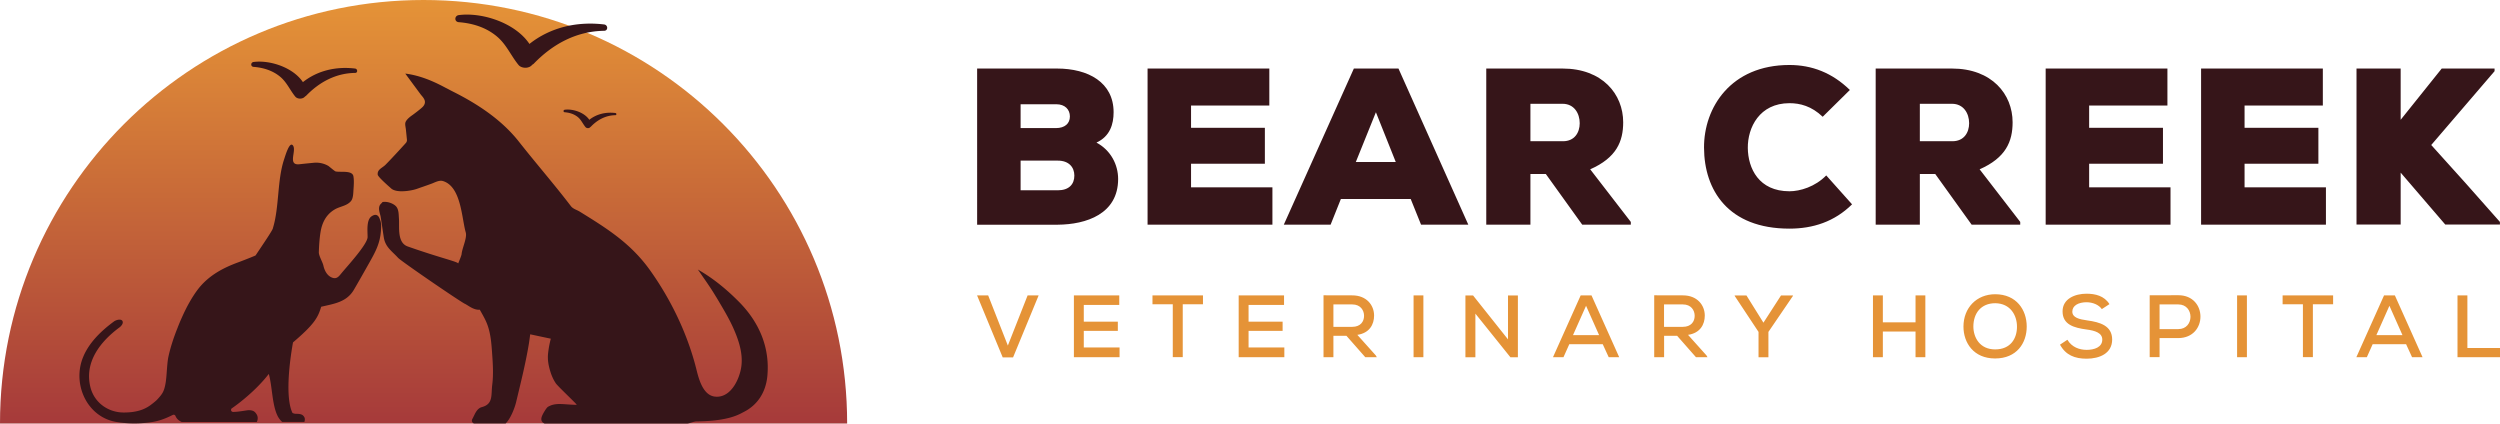
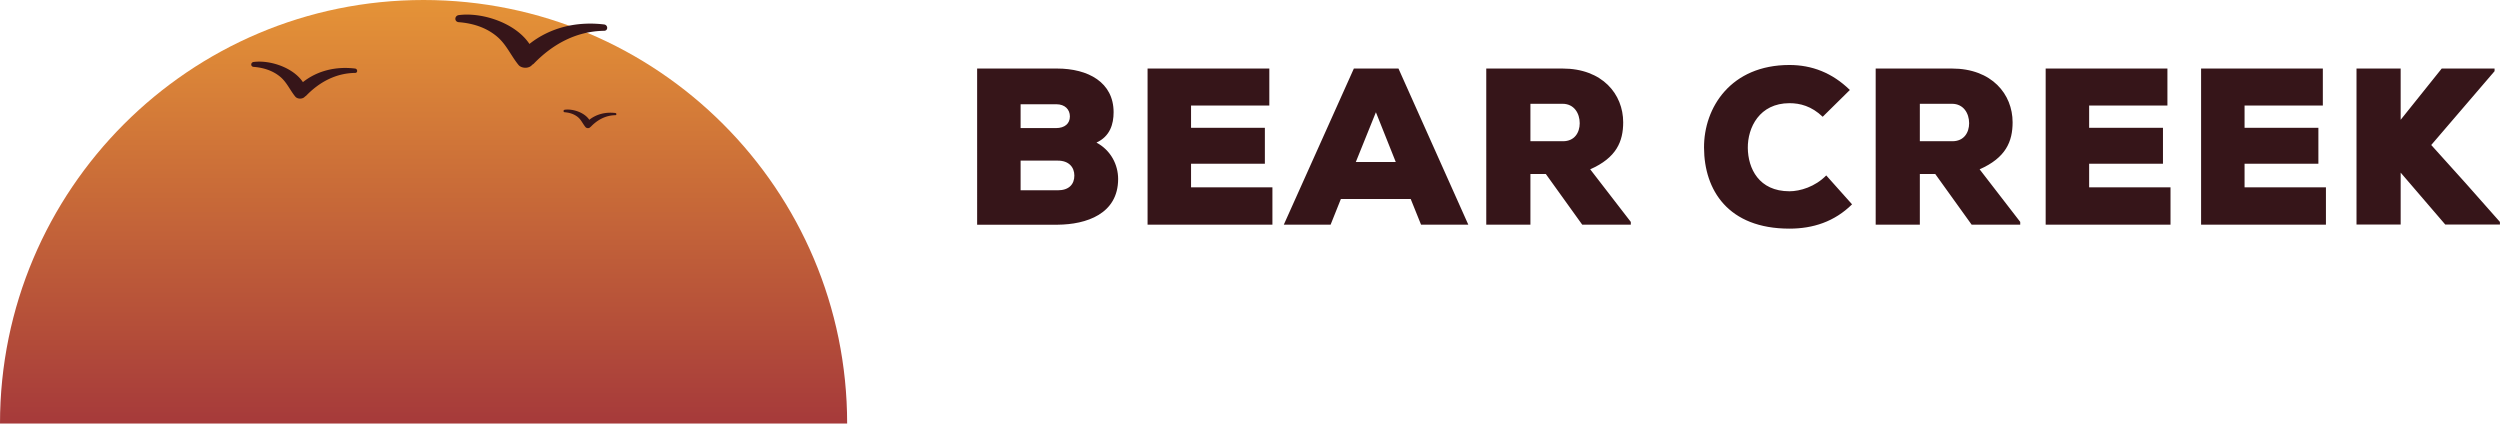
<svg xmlns="http://www.w3.org/2000/svg" id="Layer_1" x="0" y="0" version="1.1" viewBox="0 0 331.2 56.11" xml:space="preserve">
  <style>.st0{fill:#361519}.st1{fill:#e59337}</style>
  <g>
    <g>
      <g>
        <path d="M140.03 9.08c4.14 0 7.5 1.83 7.5 5.79 0 1.57-.47 3.19-2.27 4.02 1.92 1.03 2.87 2.95 2.87 4.82 0 4.64-4.22 6.03-8.01 6.06h-10.67V9.08h10.58zm-4.82 7.89h4.67c1.21 0 1.86-.62 1.86-1.54s-.65-1.62-1.8-1.62h-4.73v3.16zm0 8.24h4.93c1.48 0 2.19-.8 2.19-1.95 0-1.12-.74-1.98-2.19-1.98h-4.93v3.93zM168.57 29.76h-16.54V9.08h16.13v4.9h-10.37v2.95h9.78v4.76h-9.78v3.13h10.78v4.94zM186.89 26.36h-9.25l-1.36 3.4h-6.2l9.28-20.68h5.91l9.25 20.68h-6.26l-1.37-3.4zm-4.61-11.49l-2.66 6.59h5.29l-2.63-6.59zM216.05 29.76h-6.44l-4.82-6.71h-2.04v6.71h-5.85V9.08H207c5.29 0 8.04 3.4 8.04 7.12 0 2.54-.89 4.7-4.37 6.23l5.38 6.97v.36zm-13.3-16.01v4.96h4.31c1.54 0 2.22-1.15 2.22-2.39 0-1.3-.74-2.57-2.27-2.57h-4.26zM245.36 27.07c-2.33 2.3-5.17 3.22-8.3 3.22-8.12 0-11.29-5.11-11.31-10.72-.03-5.32 3.55-10.96 11.31-10.96 2.98 0 5.67 1.03 8.01 3.31l-3.6 3.55c-1.48-1.42-3.01-1.8-4.4-1.8-3.99 0-5.55 3.25-5.52 5.94.03 2.69 1.45 5.73 5.52 5.73 1.39 0 3.4-.59 4.87-2.1l3.42 3.83zM267.64 29.76h-6.44l-4.82-6.71h-2.04v6.71h-5.85V9.08h10.1c5.29 0 8.04 3.4 8.04 7.12 0 2.54-.89 4.7-4.37 6.23l5.38 6.97v.36zm-13.3-16.01v4.96h4.31c1.54 0 2.22-1.15 2.22-2.39 0-1.3-.74-2.57-2.27-2.57h-4.26zM287.55 29.76h-16.54V9.08h16.13v4.9h-10.37v2.95h9.78v4.76h-9.78v3.13h10.78v4.94zM308.15 29.76H291.6V9.08h16.13v4.9h-10.37v2.95h9.78v4.76h-9.78v3.13h10.78v4.94zM330.48 9.43l-8.39 9.78c2.9 3.19 6.23 6.91 9.1 10.19v.35h-7.24l-5.91-6.88v6.88h-5.85V9.08h5.85v6.79c1.77-2.19 3.69-4.61 5.44-6.79h7v.35z" class="st0" />
      </g>
    </g>
    <g>
      <g>
-         <path d="M134.21 47.35h-1.37l-3.4-8.22h1.47l2.61 6.65 2.62-6.65h1.46l-3.39 8.22zM148.32 47.32h-6.05v-8.19h6.01v1.27h-4.7v2.21h4.51v1.22h-4.51v2.2h4.74v1.29zM155.37 40.31h-2.69v-1.18h6.69v1.18h-2.68v7h-1.32v-7zM170.15 47.32h-6.05v-8.19h6.01v1.27h-4.7v2.21h4.51v1.22h-4.51v2.2h4.74v1.29zM182.4 47.32h-1.53l-2.49-2.83h-1.73v2.83h-1.31v-8.2c1.27 0 2.54.01 3.81.01 1.89 0 2.89 1.3 2.89 2.68 0 1.17-.61 2.32-2.22 2.55l2.44 2.72.14.24zm-5.75-6.99v2.97h2.49c1.09 0 1.57-.69 1.57-1.46 0-.74-.48-1.51-1.56-1.51h-2.5zM187.27 47.32v-8.19h1.3v8.19h-1.3zM199.78 44.96v-5.82h1.31v8.19h-.99l-4.64-5.78v5.78h-1.32v-8.19h1.01l4.63 5.82zM212.33 45.6h-4.43l-.77 1.72h-1.39l3.67-8.19h1.43l3.67 8.19h-1.39l-.79-1.72zm-2.21-5.09l-1.73 3.89h3.46l-1.73-3.89zM226.21 47.32h-1.53l-2.49-2.83h-1.73v2.83h-1.31v-8.2c1.27 0 2.54.01 3.81.01 1.89 0 2.89 1.3 2.89 2.68 0 1.17-.61 2.32-2.22 2.55l2.44 2.72.14.24zm-5.76-6.99v2.97h2.49c1.09 0 1.57-.69 1.57-1.46 0-.74-.48-1.51-1.56-1.51h-2.5zM233.62 42.75l2.33-3.61h1.58v.06l-3.25 4.77v3.36h-1.31v-3.36l-3.16-4.77v-.06h1.56l2.25 3.61zM253.77 47.32v-3.4h-4.33v3.4h-1.31v-8.19h1.31v3.57h4.33v-3.57h1.3v8.19h-1.3zM268.5 43.26c0 2.21-1.34 4.23-4.19 4.23-2.84 0-4.19-2.07-4.19-4.22 0-2.49 1.74-4.29 4.21-4.29 2.81.01 4.17 2.07 4.17 4.28zm-4.18 3.03c2.03 0 2.89-1.44 2.89-3.01 0-1.51-.87-3.08-2.87-3.11-1.89 0-2.91 1.32-2.91 3.11.02 1.45.86 3.01 2.89 3.01zM278.45 40.95c-.39-.56-1.17-.9-2.02-.91-1.1 0-1.89.46-1.89 1.24 0 .8.91 1.02 1.99 1.17 1.68.23 3.29.7 3.29 2.54-.01 1.84-1.68 2.53-3.39 2.53-1.57 0-2.77-.48-3.52-1.86l.98-.65c.58.99 1.6 1.34 2.55 1.34.98 0 2.07-.33 2.07-1.36 0-.89-.95-1.19-2.09-1.34-1.63-.22-3.17-.63-3.17-2.39-.01-1.7 1.68-2.35 3.16-2.35 1.18 0 2.36.28 3.05 1.38l-1.01.66zM286.1 44.8v2.51h-1.31v-8.19c1.25 0 2.54-.01 3.79-.01 3.91 0 3.92 5.66 0 5.68h-2.48zm0-1.2h2.48c2.16 0 2.15-3.27 0-3.27h-2.48v3.27zM296.37 47.32v-8.19h1.3v8.19h-1.3zM305.09 40.31h-2.69v-1.18h6.69v1.18h-2.68v7h-1.32v-7zM318.76 45.6h-4.43l-.77 1.72h-1.39l3.67-8.19h1.43l3.67 8.19h-1.39l-.79-1.72zm-2.21-5.09l-1.73 3.89h3.46l-1.73-3.89zM326.88 39.13v6.97h4.32v1.22h-5.63v-8.19h1.31z" class="st1" />
-       </g>
+         </g>
    </g>
    <g>
      <g>
        <linearGradient id="SVGID_1_" x1="56.113" x2="56.113" y1="0" y2="56.113" gradientUnits="userSpaceOnUse">
          <stop offset="0" stop-color="#e59337" />
          <stop offset="1" stop-color="#a63a3a" />
        </linearGradient>
        <path fill="url(#SVGID_1_)" d="M56.11 0C25.12 0 0 25.12 0 56.11h112.23C112.23 25.12 87.1 0 56.11 0z" />
      </g>
      <g>
-         <path d="M10.97 47.41c.13-.33.28-.65.45-.95.88-1.56 2.26-2.83 3.69-3.88.28-.2.88-.36 1.09-.09.2.28-.08.66-.35.87-2.53 1.86-4.71 4.6-3.87 7.94.52 2.06 2.36 3.35 4.42 3.35 1.53 0 2.66-.32 3.58-1.01.2-.15.67-.51.84-.7.71-.76.91-1.08 1.1-2.09.09-.49.14-1.12.18-1.72.05-.65.1-1.32.2-1.82.25-1.16.64-2.42 1.22-3.87.19-.49.37-.92.55-1.32.66-1.49 1.32-2.66 2.06-3.67 1.54-2.08 3.73-3.07 5.47-3.71.65-.24 2.07-.8 2.26-.9 1.2-1.8 2.31-3.42 2.3-3.63.84-2.74.56-6.3 1.46-9.04.2-.61.72-2.4 1.16-1.93.6.64-.77 2.7.89 2.52.52-.06 1.91-.2 2.08-.21.58-.02 1.19.11 1.73.42.11.06.86.72.98.74.62.15 2.21-.19 2.36.64.1.57.05 1.21.01 1.79-.03.44-.03 1.15-.34 1.51-.57.66-1.44.67-2.18 1.12-1.12.67-1.65 1.75-1.85 3.01-.13.82-.19 1.72-.22 2.63-.01.49.5 1.29.61 1.8.13.58.44 1.22.99 1.5.77.4 1.06-.11 1.52-.66.75-.89 3.33-3.72 3.34-4.64 0-.75-.18-2.25.51-2.74.62-.43.94-.11 1.1.34.02.06.04.12.07.19.15.4.12.87.09 1.32-.11 1.77-.78 2.93-1.63 4.44-.65 1.15-1.3 2.31-1.97 3.45-.96 1.62-2.61 1.83-4.32 2.23-.41 1.36-.82 2.25-3.73 4.72 0 0-1.3 6.7-.09 9.31.04.09.36.15.41.15.74 0 1 .1 1.2.49.07.14.06.42-.02.59h-2.93c-.26-.22-.5-.57-.6-.77-.76-1.51-.71-3.95-1.18-5.59-2.04 2.64-4.89 4.55-4.89 4.55-.09.06-.13.18-.1.29.03.11.13.18.24.19.68.02 1.89-.24 2.12-.23.55.02.79.16 1.04.59.17.29.16.7-.01.98h-9.93c-.42-.19-.69-.45-.83-.8a.276.276 0 00-.15-.15.257.257 0 00-.21.01c-.8.4-1.69.78-2.72.94-1.56.24-3.15.25-4.71 0-3.89-.62-5.89-4.95-4.49-8.5zM58.66 23.98c-.5-.14-1.08.21-1.53.37-.65.24-1.31.46-1.96.69-.58.2-2.67.62-3.4-.12-.05-.05-1.7-1.46-1.73-1.78-.08-.69.61-.89 1.01-1.29.96-.96 2.71-2.9 2.71-2.9.11-.12.17-.29.15-.45l-.13-1.27c-.01-.13-.03-.24-.05-.36-.06-.39-.09-.6.09-.87.21-.31.54-.56.87-.79 0 0 .96-.7 1.3-1.04.22-.22.33-.48.3-.73-.04-.32-.28-.6-.5-.85-.06-.07-2.1-2.84-2.1-2.84 2.07.26 3.86 1.09 5.34 1.88.42.22.86.45 1.28.66 3.15 1.61 6.22 3.66 8.45 6.5 2.25 2.86 4.66 5.62 6.88 8.53.28.36.77.48 1.15.71 3.65 2.26 6.8 4.21 9.38 7.85 2.75 3.88 4.8 8.21 5.95 12.52.03.13.07.27.11.42.32 1.32.87 3.52 2.45 3.72.1.01.19.02.29.02 1.96 0 3.03-2.45 3.24-4 .26-1.89-.48-3.82-1.15-5.29-.55-1.19-1.23-2.32-1.88-3.42-.12-.2-.24-.41-.37-.61-.53-.89-1.13-1.76-1.71-2.59-.21-.31-.43-.63-.65-.94 1.88 1.07 3.67 2.48 5.48 4.31 2.8 2.84 4.09 6.25 3.72 9.88-.22 2.11-1.32 3.77-3.1 4.67-.61.31-1.94 1.21-6.23 1.26-.39 0-.78.2-1.22.28H72.13c-.34-.16-.54-.45-.33-.98.11-.3.58-1.1.79-1.23 1.06-.63 2.09-.28 3.81-.27.12 0-2.49-2.44-2.76-2.84-.33-.49-.57-1.03-.74-1.6-.24-.79-.38-1.54-.29-2.37.07-.65.19-1.31.36-1.95-.9-.19-1.9-.4-2.73-.58-.06.47-.12.93-.2 1.4-.43 2.55-1.06 5.05-1.66 7.56-.18.77-.73 2.21-1.39 2.85h-4.21c-.24-.12-.36-.32-.18-.64.31-.56.53-1.34 1.25-1.53 1.52-.41 1.19-1.61 1.36-2.94.18-1.42.08-2.86-.02-4.25-.09-1.27-.19-2.71-.73-3.99-.23-.55-.53-1.06-.82-1.58a.914.914 0 01-.07-.14c-.82.08-1.58-.6-1.98-.78-.61-.28-8.43-5.63-8.85-6.09-.83-.91-1.7-1.42-1.9-2.74-.06-.36-.38-2.57-.43-2.8-.1-.43-.34-1.01-.07-1.47.09-.15.24-.24.33-.38.56-.12 1.37.14 1.77.54.4.41.37 1.09.41 1.63.09 1.1-.28 3.2 1.16 3.71 4.22 1.49 6.57 2 6.69 2.25.06-.15.43-1.03.45-1.22.06-.79.76-2.17.55-2.89-.55-1.93-.6-6.09-3.04-6.81z" class="st0" />
-       </g>
+         </g>
      <path d="M81.52 14.97c-1.25-.15-2.48.13-3.45.9-.65-.98-2.19-1.48-3.26-1.33-.2.03-.21.31 0 .33.65.05 1.29.25 1.79.68.42.37.62.87.97 1.29.1.12.3.16.44.12a.37.37 0 00.11-.05c.04-.02.07-.05.1-.09a.21.21 0 00.06-.04c.87-.91 1.97-1.5 3.25-1.52.18-.01.17-.27-.01-.29zM69.95 8.93c.11-.03.22-.07.31-.13.11-.07.2-.16.29-.25.06-.04.12-.06.17-.12 2.51-2.6 5.65-4.3 9.32-4.35.55-.01.52-.77 0-.84-3.58-.43-7.11.37-9.9 2.58C68.26 3.01 63.85 1.6 60.78 2c-.59.08-.62.89 0 .94 1.86.14 3.69.71 5.13 1.96 1.21 1.05 1.79 2.49 2.78 3.7.27.34.85.45 1.26.33zM47.03 9.08c-2.5-.3-4.96.26-6.9 1.8-1.31-1.96-4.39-2.95-6.53-2.67-.41.05-.43.62 0 .65 1.3.1 2.58.5 3.58 1.36.84.73 1.25 1.74 1.94 2.58.2.24.6.32.89.23.08-.02.15-.05.22-.09.08-.05.14-.11.2-.17.04-.03.08-.04.12-.08 1.75-1.81 3.94-3 6.5-3.03.37 0 .35-.54-.02-.58z" class="st0" />
    </g>
  </g>
</svg>